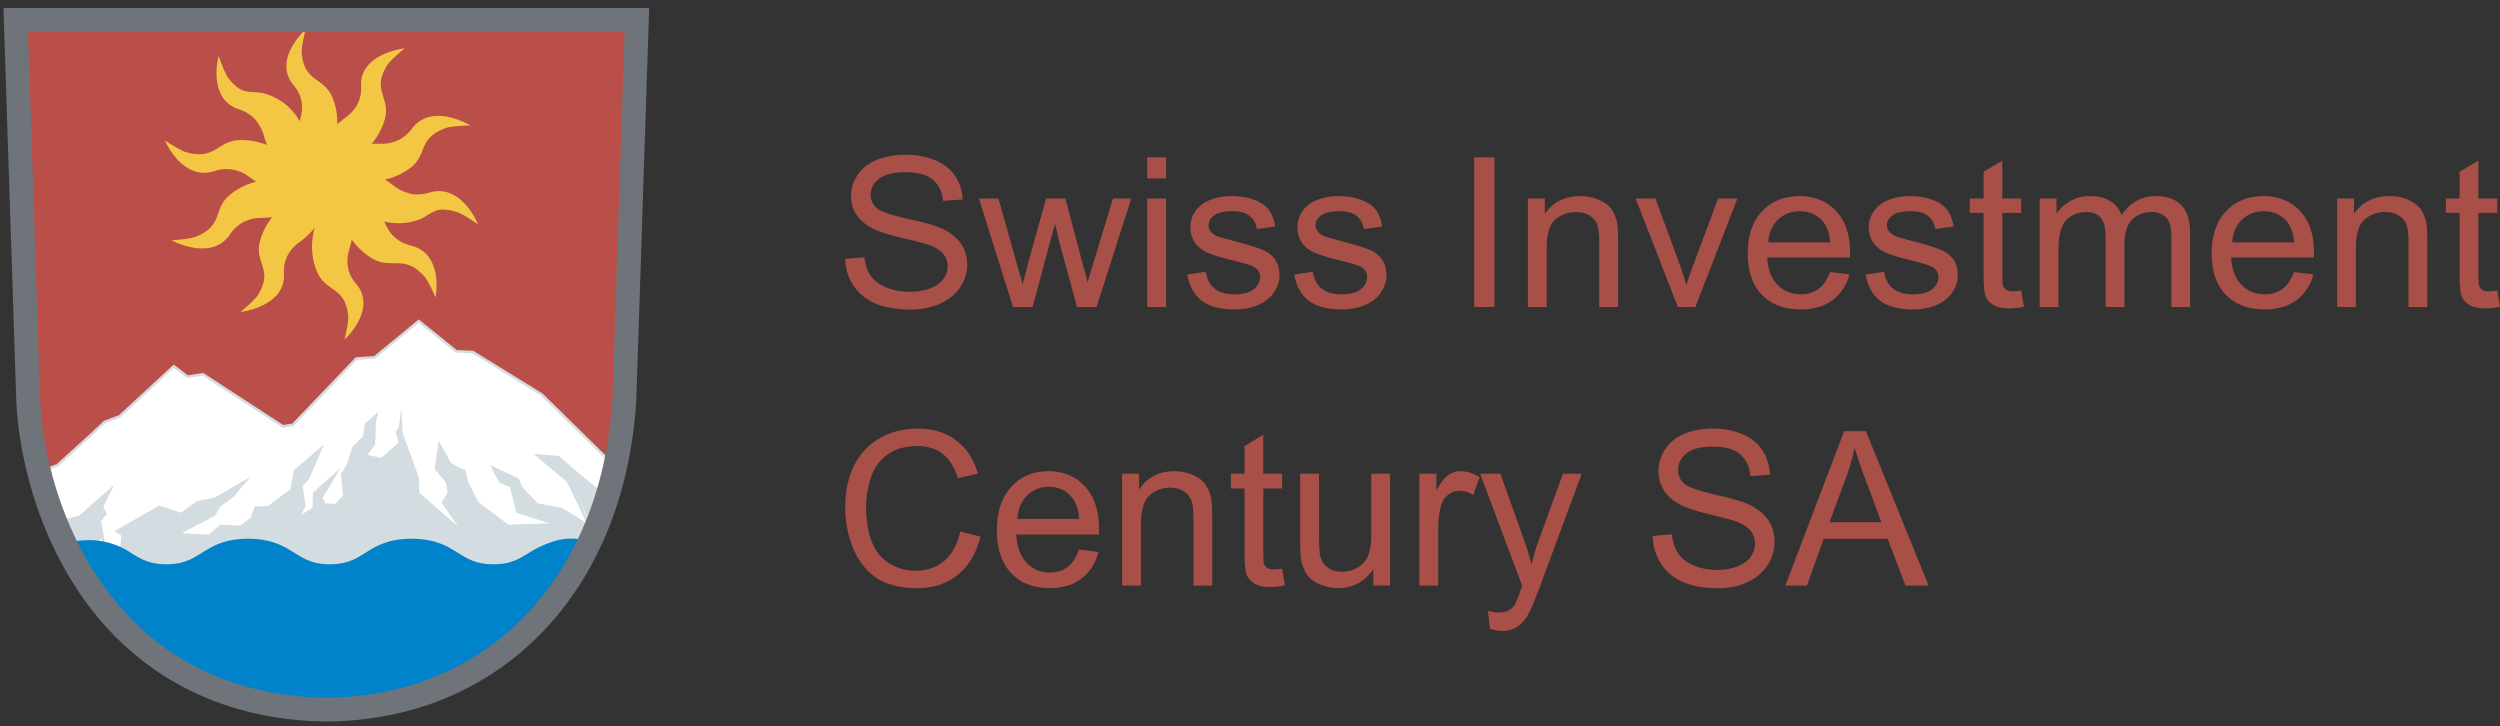
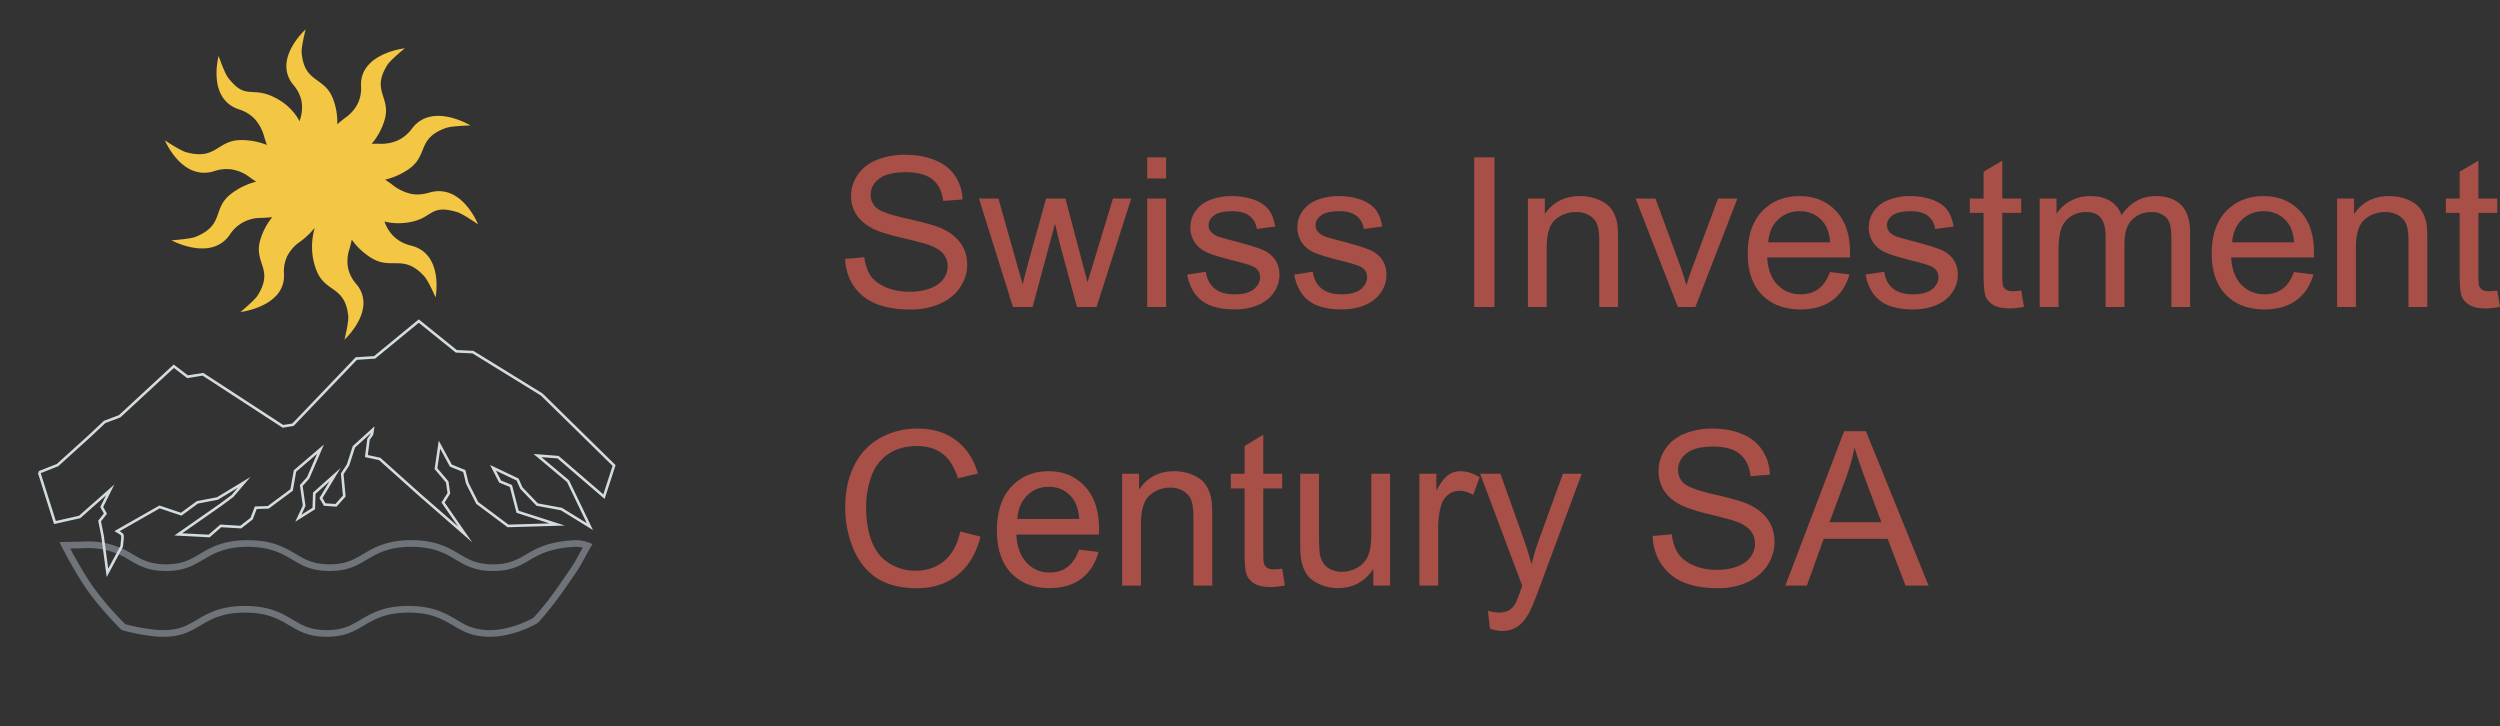
<svg xmlns="http://www.w3.org/2000/svg" width="210" height="61" fill="none">
  <rect width="100%" height="100%" fill="#333333" stroke="none" />
-   <path d="M27.422 1.673H1.323L2.368 33.65C3.37 49.377 13.523 59.44 27.197 59.6l.087.01.125-.005.126.004.082-.008c13.674-.16 23.827-10.223 24.829-25.95l1.05-31.977H27.421Z" fill="#B94F48" />
  <path d="M48.287 45.654c-1.99.1-3.001.597-3.89 1.122-.824.487-1.535.907-2.98.907-1.44 0-2.15-.42-2.98-.907-.888-.525-1.899-1.122-3.89-1.122-1.99 0-3 .597-3.89 1.122-.823.487-1.535.907-2.974.907-1.44 0-2.152-.42-2.98-.907-.889-.525-1.9-1.122-3.89-1.122-1.99 0-3.001.597-3.89 1.122-.824.487-1.535.907-2.975.907-1.44 0-2.151-.42-2.98-.907a6.585 6.585 0 0 0-3.912-1.004l-1.617.033s1.305 2.56 2.424 4.017a27.544 27.544 0 0 0 2.507 2.857s1.895.53 3.34.53c1.439 0 2.15-.42 2.974-.908.89-.525 1.9-1.122 3.89-1.122 1.991 0 3.002.597 3.89 1.122.825.488 1.536.908 2.98.908 1.44 0 2.151-.42 2.98-.908.888-.525 1.899-1.122 3.89-1.122 1.99 0 3 .597 3.89 1.122.824.488 1.535.908 2.98.908 1.439 0 2.992-.618 3.816-1.105 0 0 1.023-1.068 2.28-2.904.573-.836 1.068-1.512 1.358-2.05a50.63 50.63 0 0 1 .729-1.311s-.525-.214-1.08-.185Z" stroke="#6F747A" stroke-width=".56" stroke-miterlimit="10" />
  <path d="M34.522 20.628a3.179 3.179 0 0 1-1.366-.693 3.247 3.247 0 0 1-.798-1.156l-.066-.172a4.8 4.8 0 0 0 1.47.134c2.707-.176 2.104-1.685 4.641-.924.49.147 1.752 1.03 1.752 1.03s-1.366-3.484-4.107-2.665c-.477.143-1.054.206-1.535.097a3.968 3.968 0 0 1-1.392-.634 9.167 9.167 0 0 0-.776-.555 5.813 5.813 0 0 0 2.016-.903c1.64-1.16.629-2.572 3.127-3.446.481-.168 2.038-.202 2.038-.202s-3.257-1.979-4.93.274c-.299.414-.7.75-1.167.974a3.43 3.43 0 0 1-1.401.294 12.868 12.868 0 0 0-.807 0 5.52 5.52 0 0 0 1.098-2.05c.533-1.895-1.163-2.39.225-4.584.269-.425 1.462-1.391 1.462-1.391s-3.821.42-3.678 3.198a2.894 2.894 0 0 1-.286 1.466 3.23 3.23 0 0 1-.907 1.076c-.325.235-.59.45-.806.643a5.39 5.39 0 0 0-.373-2.185c-.725-1.837-2.399-1.261-2.616-3.828-.043-.496.334-1.958.334-1.958s-2.823 2.53-1.014 4.685a3 3 0 0 1 .668 1.344c.077.462.052.935-.074 1.387l-.091.298a4.66 4.66 0 0 0-1.679-1.765c-2.303-1.395-2.723.173-4.32-1.886-.307-.395-.797-1.828-.797-1.828s-.998 3.597 1.717 4.488a3.15 3.15 0 0 1 1.306.794c.336.381.59.824.746 1.302.095.353.195.643.29.891a5.841 5.841 0 0 0-2.181-.412c-2.03.009-2.065 1.727-4.619 1.017-.494-.138-1.774-.992-1.774-.992s1.44 3.454 4.16 2.58a3.183 3.183 0 0 1 1.535-.126c.446.089.954.286 1.313.56.24.18.456.327.655.457a5.712 5.712 0 0 0-2.129 1.042c-1.579 1.231-.503 2.597-2.953 3.589-.473.189-2.026.294-2.026.294s3.353 1.828 4.914-.5a3.004 3.004 0 0 1 1.072-.996 3.12 3.12 0 0 1 1.43-.387c.408-.004.75-.03 1.046-.063a5.488 5.488 0 0 0-1.024 1.983c-.52 1.9 1.18 2.383-.195 4.585-.265.424-1.453 1.399-1.453 1.399s3.816-.445 3.656-3.219a2.956 2.956 0 0 1 .273-1.47c.215-.42.522-.79.898-1.084a6.723 6.723 0 0 0 1.414-1.299c-.23.799-.43 2.152.165 3.626.741 1.832 2.406 1.244 2.65 3.807.047.496-.317 1.963-.317 1.963s2.801-2.551.976-4.694a2.981 2.981 0 0 1-.677-1.34 3.18 3.18 0 0 1 .06-1.387c.118-.378.196-.702.252-.983a5.642 5.642 0 0 0 1.644 1.538c1.713 1.05 2.702-.378 4.458 1.554.338.374.941 1.761.941 1.761s.712-3.668-2.068-4.353Z" fill="#F3C644" />
-   <path d="m3.938 42.696 1.25 3.286 21.766 5.655 21.91-5.328 1.444-2.76.945-2.441-7.988-5.748-8.353-4.807-8.917 6.983-12.533 1.021-6.6 1.807-2.924 2.332Z" fill="#D3DCE0" />
-   <path d="m3.578 39.544 1.288-.47 2.732-2.475 1.223-1.151 1.262-.475 4.55-4.206 1.153.882 1.297-.206 6.718 4.374.841-.134 5.322-5.56 1.54-.1 3.707-3.05 3.149 2.542 1.4.067 5.777 3.559 6.08 5.966-.342 2.786-4.367-3.492-1.73-.134 2.567 2.151 2.134 4-2.694-1.66-2.03-.373-1.33-1.391-.317-.714-2.065-.983.594 1.15.911.375.56 2.168 3.326 1.067-4.129.122-2.589-1.933-.837-1.66-.247-1.016-1.496-.904-.59-1.31-.295 2.008.945 1.117.14.95-.49.782 1.855 2.676-3.886-3.39-.034-1.404-1.015-2.77-.33-.89-.134-2.118-.195 1.538-.282.404.243.924-1.54 1.365-1.119-.239.698-.97.044-1.06.009-.773.225-.924-1.15 1.017-.164 1.252-.724.559c-.16.55-.322 1.101-.486 1.651l-.49.744.173 1.865-.698.782-.945-.067-.317-.542 1.188-1.967-1.747 1.56-.035 1.28-1.297.816.49-1.05-.242-1.698.49-.445 1.131-2.61-2.146 1.836-.282 1.593-1.96 1.458-1.05.034-.351.916-.911.71-1.678-.101-.98.849-2.59-.135 3.032-1.546.655-1.164 1.054-.605.832-1.273-3.135 1.844-.837.05-1.358.997-1.821-.61-3.57 2.034s.421.235.456.34c.035.101-.07.95-.07.95l-2.636.58 1.028-1.496-.243-1.223.49-.622-.312-.559.863-1.63-2.72 2.475-1.665.37-1.479-4.257Z" fill="#fff" />
  <path d="m3.283 39.679 1.548-.61 2.733-2.474 1.223-1.151 1.262-.475 4.55-4.206 1.153.882 1.296-.206 6.718 4.374.842-.134 5.32-5.56 1.54-.1 3.708-3.05 3.15 2.541 1.4.068 5.777 3.559 6.08 5.966-.85 2.618-3.856-3.32-1.73-.134 2.567 2.151 1.835 3.816-2.394-1.475-2.03-.374-1.331-1.39-.317-.715-2.064-.983.594 1.15.91.375.56 2.168 3.327 1.067-4.13.122-2.588-1.933-.837-1.66-.247-1.016-1.132-.463-.954-1.752-.295 2.009.945 1.117.139.95-.49.782 1.856 2.676-3.886-3.39-3.292-2.95-1.118-.24.182-1.412.29-.416.057-.382-1.579 1.433-.49 1.525-.49.744.173 1.865-.698.782-.945-.067-.317-.542 1.188-1.967-1.747 1.559-.044 1.286-1.296.815.49-1.05-.243-1.698.58-.647 1.037-2.408-2.146 1.836-.282 1.593-1.96 1.458-1.05.034-.351.916-.911.71-1.678-.101-.98.849-2.59-.135 3.56-2.487.99-.736.984-1.151-2.242 1.357-1.687.324-1.357.996-1.822-.61-3.57 2.034s.421.235.456.34c.035.101-.07.95-.07.95L9.026 48.12l-.416-3.13-.243-1.223.49-.622-.312-.559.711-1.432-2.567 2.273-2.073.466-1.332-4.214Z" stroke="#D3DCE0" stroke-width=".22" stroke-miterlimit="10" />
-   <path d="M48.317 45.255c-1.106-.093-2.038.277-2.598.512-.234.101-.611.248-1.292.673-.824.512-1.535.958-2.98.958-1.44 0-2.15-.446-2.979-.958-.889-.555-1.9-1.185-3.89-1.185-1.99 0-3.001.63-3.89 1.185-.824.512-1.535.958-2.975.958-1.44 0-2.151-.446-2.98-.958-.889-.555-1.9-1.185-3.89-1.185-1.99 0-3 .63-3.89 1.185-.824.512-1.535.958-2.975.958-1.44 0-2.151-.446-2.98-.958a6.323 6.323 0 0 0-3.911-1.055c-.217.009-.807.084-1.618.038l-.186-.013a23.34 23.34 0 0 0 5.117 7.253 24.133 24.133 0 0 0 10.916 6.235 24.695 24.695 0 0 0 15.305-1.02 23.754 23.754 0 0 0 8.405-5.825 39.244 39.244 0 0 0 2.367-2.966 20.21 20.21 0 0 0 1.414-2.193c.3-.547.525-1.021.677-1.37a4.22 4.22 0 0 0-1.167-.27Z" fill="#0083CB" />
-   <path d="M27.422 1.673H1.323L2.368 33.65c.04.84.135 2.055.386 3.496.356 2.042 2.377 13.643 12.564 19.387 1.978 1.114 5.99 2.984 11.879 3.068l.087.008.125-.004.126.004.082-.008c13.674-.16 23.827-10.223 24.829-25.95l1.05-31.977H27.421Z" stroke="#6F747A" stroke-width="2" stroke-miterlimit="10" />
  <path d="m71 21.747 1.606-.137c.076.628.252 1.146.527 1.552.28.4.714.726 1.299.977.585.246 1.243.369 1.975.369.65 0 1.223-.094 1.72-.283.498-.189.866-.446 1.106-.772.246-.331.369-.692.369-1.08 0-.395-.117-.738-.351-1.03-.234-.297-.62-.545-1.159-.745-.345-.132-1.109-.335-2.29-.61-1.183-.28-2.01-.542-2.485-.788-.614-.315-1.073-.703-1.378-1.166a2.861 2.861 0 0 1-.447-1.57c0-.634.184-1.226.552-1.775.37-.554.907-.974 1.616-1.26.708-.286 1.495-.429 2.36-.429.955 0 1.794.152 2.52.454.731.298 1.293.738 1.685 1.321a3.74 3.74 0 0 1 .632 1.98l-1.632.121c-.088-.795-.387-1.395-.896-1.8-.503-.407-1.25-.61-2.238-.61-1.03 0-1.782.186-2.256.558-.468.366-.702.809-.702 1.329 0 .451.167.823.5 1.115.328.291 1.182.591 2.563.9 1.387.303 2.338.569 2.853.798.749.337 1.302.766 1.659 1.286.357.514.535 1.109.535 1.783 0 .67-.196 1.301-.588 1.896-.392.588-.957 1.049-1.694 1.38-.731.326-1.556.489-2.475.489-1.165 0-2.142-.166-2.932-.497-.784-.332-1.401-.83-1.852-1.492A4.217 4.217 0 0 1 71 21.747Zm14.088 4.039-2.853-9.107h1.633l1.483 5.256.553 1.956c.023-.098.184-.724.483-1.878l1.483-5.334h1.624l1.396 5.282.465 1.74.535-1.757 1.598-5.265h1.536l-2.914 9.107h-1.642l-1.483-5.454-.36-1.552-1.887 7.006h-1.65ZM96.367 14.99v-1.776h1.58v1.775h-1.58Zm0 10.796v-9.107h1.58v9.107h-1.58Zm3.362-2.719 1.562-.24c.088.612.331 1.08.729 1.406.403.326.965.49 1.685.49.725 0 1.264-.144 1.615-.43.351-.291.527-.631.527-1.02 0-.349-.156-.623-.466-.823-.216-.137-.755-.312-1.615-.523-1.158-.286-1.963-.532-2.414-.738-.444-.211-.784-.5-1.018-.866a2.3 2.3 0 0 1-.342-1.226c0-.406.094-.78.281-1.123.193-.35.453-.638.781-.866.246-.178.579-.326 1.001-.446a4.82 4.82 0 0 1 1.369-.189c.731 0 1.372.103 1.922.309.556.206.966.486 1.229.84.263.349.445.817.544 1.406l-1.545.206c-.07-.469-.275-.835-.614-1.098-.334-.262-.807-.394-1.422-.394-.726 0-1.243.117-1.554.352-.31.234-.465.508-.465.823 0 .2.065.38.193.54.129.166.331.303.606.412.158.057.623.188 1.396.394 1.117.292 1.896.532 2.334.72.445.183.793.452 1.045.807.252.354.377.794.377 1.32 0 .515-.155 1-.465 1.458-.304.452-.746.803-1.325 1.055-.58.245-1.235.368-1.966.368-1.212 0-2.136-.245-2.774-.737-.632-.492-1.036-1.22-1.211-2.187Zm8.988 0 1.562-.24c.088.612.331 1.08.729 1.406.403.326.965.49 1.685.49.726 0 1.264-.144 1.615-.43.351-.291.527-.631.527-1.02 0-.349-.155-.623-.466-.823-.216-.137-.754-.312-1.615-.523-1.158-.286-1.963-.532-2.413-.738-.445-.211-.785-.5-1.019-.866a2.3 2.3 0 0 1-.342-1.226c0-.406.094-.78.281-1.123.193-.35.453-.638.781-.866.246-.178.579-.326 1.001-.446a4.82 4.82 0 0 1 1.369-.189c.732 0 1.372.103 1.922.309.556.206.966.486 1.229.84.264.349.445.817.544 1.406l-1.544.206c-.071-.469-.275-.835-.615-1.098-.333-.262-.807-.394-1.422-.394-.725 0-1.243.117-1.553.352-.311.234-.466.508-.466.823 0 .2.065.38.193.54.129.166.331.303.606.412.158.057.623.188 1.396.394 1.117.292 1.896.532 2.335.72.444.183.792.452 1.044.807.252.354.378.794.378 1.32 0 .515-.156 1-.466 1.458-.304.452-.746.803-1.325 1.055-.579.245-1.235.368-1.966.368-1.212 0-2.136-.245-2.774-.737-.632-.492-1.036-1.22-1.211-2.187Zm15.115 2.719V13.214h1.702v12.572h-1.702Zm4.511 0v-9.107h1.422v1.295c.685-1 1.674-1.501 2.967-1.501.562 0 1.077.1 1.545.3.474.195.828.452 1.062.772.234.32.398.7.491 1.14.059.286.088.786.088 1.501v5.6h-1.58v-5.54c0-.629-.061-1.098-.184-1.406a1.466 1.466 0 0 0-.658-.746c-.311-.189-.676-.283-1.098-.283-.673 0-1.255.208-1.746.626-.486.417-.729 1.209-.729 2.375v4.974h-1.58Zm12.596 0-3.546-9.107h1.668l2.001 5.454c.216.588.415 1.2.597 1.835.14-.48.336-1.058.588-1.733l2.071-5.556h1.624l-3.529 9.107h-1.474Zm12.78-2.933 1.632.197c-.257.932-.734 1.655-1.43 2.17-.697.514-1.586.771-2.669.771-1.363 0-2.446-.408-3.247-1.226-.796-.823-1.194-1.975-1.194-3.456 0-1.532.404-2.72 1.211-3.567.808-.846 1.855-1.269 3.143-1.269 1.246 0 2.264.414 3.054 1.243.79.83 1.185 1.995 1.185 3.499 0 .091-.003.229-.009.412h-6.951c.058 1 .348 1.766.869 2.298.52.531 1.17.797 1.948.797.579 0 1.074-.148 1.484-.446.409-.297.734-.771.974-1.423Zm-5.188-2.495h5.205c-.07-.767-.269-1.341-.596-1.724-.504-.595-1.156-.892-1.958-.892-.725 0-1.337.237-1.834.712-.492.474-.764 1.109-.817 1.904Zm8.181 2.709 1.562-.24c.088.612.331 1.08.729 1.406.404.326.965.49 1.685.49.726 0 1.264-.144 1.615-.43.351-.291.527-.631.527-1.02 0-.349-.155-.623-.465-.823-.217-.137-.755-.312-1.615-.523-1.159-.286-1.964-.532-2.414-.738-.445-.211-.784-.5-1.018-.866a2.292 2.292 0 0 1-.343-1.226c0-.406.094-.78.281-1.123.193-.35.454-.638.781-.866.246-.178.58-.326 1.001-.446a4.826 4.826 0 0 1 1.369-.189c.732 0 1.373.103 1.923.309.555.206.965.486 1.228.84.264.349.445.817.545 1.406l-1.545.206c-.07-.469-.275-.835-.615-1.098-.333-.262-.807-.394-1.422-.394-.725 0-1.243.117-1.553.352-.31.234-.465.508-.465.823 0 .2.064.38.193.54.128.166.33.303.605.412.158.057.624.188 1.396.394 1.118.292 1.896.532 2.335.72a2.33 2.33 0 0 1 1.044.807c.252.354.378.794.378 1.32 0 .515-.155 1-.465 1.458-.305.452-.747.803-1.326 1.055-.579.245-1.235.368-1.966.368-1.211 0-2.136-.245-2.774-.737-.632-.492-1.035-1.22-1.211-2.187Zm13.07 1.338.228 1.363a6.003 6.003 0 0 1-1.194.138c-.573 0-1.018-.089-1.334-.266-.316-.177-.538-.409-.667-.695-.129-.291-.193-.9-.193-1.826v-5.24h-1.159v-1.2h1.159v-2.255l1.571-.927v3.182h1.589v1.2h-1.589v5.325c0 .44.026.724.079.85a.677.677 0 0 0 .272.3c.129.074.31.111.544.111.176 0 .407-.02.694-.06Zm1.553 1.381v-9.107h1.413v1.277a3.258 3.258 0 0 1 1.168-1.071c.486-.275 1.038-.412 1.659-.412.69 0 1.255.14 1.694.42.445.28.758.672.939 1.175.737-1.063 1.697-1.595 2.879-1.595.925 0 1.636.252 2.133.755.497.497.746 1.266.746 2.306v6.252h-1.571v-5.737c0-.618-.053-1.06-.158-1.33a1.278 1.278 0 0 0-.553-.66 1.77 1.77 0 0 0-.948-.248c-.655 0-1.2.214-1.633.643-.433.423-.649 1.103-.649 2.04v5.292h-1.58v-5.917c0-.686-.129-1.2-.386-1.544-.258-.343-.679-.514-1.264-.514-.445 0-.858.114-1.238.343a1.96 1.96 0 0 0-.816 1.003c-.17.44-.255 1.075-.255 1.904v4.725h-1.58Zm21.356-2.933 1.632.197c-.257.932-.734 1.655-1.43 2.17-.697.514-1.586.771-2.669.771-1.363 0-2.446-.408-3.247-1.226-.796-.823-1.194-1.975-1.194-3.456 0-1.532.404-2.72 1.211-3.567.808-.846 1.855-1.269 3.143-1.269 1.246 0 2.264.414 3.054 1.243.79.83 1.185 1.995 1.185 3.499 0 .091-.003.229-.009.412h-6.951c.058 1 .348 1.766.869 2.298.52.531 1.17.797 1.948.797.579 0 1.074-.148 1.484-.446.409-.297.734-.771.974-1.423Zm-5.188-2.495h5.205c-.07-.767-.269-1.341-.596-1.724-.504-.595-1.156-.892-1.958-.892-.725 0-1.337.237-1.834.712-.492.474-.764 1.109-.817 1.904Zm8.813 5.428v-9.107h1.422v1.295c.685-1 1.673-1.501 2.967-1.501.561 0 1.076.1 1.544.3.474.195.829.452 1.063.772.234.32.397.7.491 1.14.059.286.088.786.088 1.501v5.6h-1.58v-5.54c0-.629-.062-1.098-.184-1.406a1.468 1.468 0 0 0-.659-.746c-.31-.189-.676-.283-1.097-.283-.673 0-1.255.208-1.747.626-.485.417-.728 1.209-.728 2.375v4.974h-1.58Zm13.456-1.381.228 1.363a6.003 6.003 0 0 1-1.194.138c-.573 0-1.018-.089-1.334-.266-.316-.177-.538-.409-.667-.695-.129-.291-.193-.9-.193-1.826v-5.24h-1.159v-1.2h1.159v-2.255l1.571-.927v3.182h1.589v1.2h-1.589v5.325c0 .44.026.724.079.85a.683.683 0 0 0 .272.3c.129.074.31.111.544.111.176 0 .407-.02.694-.06ZM80.662 44.642l1.7.433c-.356 1.41-.999 2.485-1.928 3.228-.924.737-2.055 1.106-3.393 1.106-1.385 0-2.513-.283-3.384-.85-.865-.571-1.526-1.397-1.982-2.476A8.937 8.937 0 0 1 71 42.607c0-1.35.254-2.526.763-3.529.514-1.008 1.242-1.772 2.183-2.29.947-.526 1.987-.788 3.121-.788 1.286 0 2.368.33 3.244.99.877.661 1.488 1.59 1.833 2.787l-1.675.398c-.298-.944-.73-1.63-1.297-2.061-.567-.43-1.28-.646-2.14-.646-.988 0-1.815.24-2.481.717-.66.477-1.125 1.12-1.394 1.928a7.766 7.766 0 0 0-.403 2.485c0 1.103.157 2.067.473 2.893.322.82.818 1.432 1.49 1.84.673.406 1.4.61 2.184.61.952 0 1.76-.278 2.42-.832.66-.554 1.107-1.377 1.341-2.468Zm9.978 1.521 1.63.203c-.257.961-.733 1.707-1.429 2.238-.695.53-1.584.796-2.665.796-1.362 0-2.443-.422-3.244-1.265-.795-.849-1.192-2.037-1.192-3.564 0-1.58.403-2.807 1.21-3.68.806-.872 1.852-1.309 3.138-1.309 1.245 0 2.262.428 3.051 1.283.79.855 1.184 2.058 1.184 3.608 0 .095-.003.236-.009.425H85.37c.059 1.032.348 1.822.868 2.37.52.549 1.17.823 1.947.823.578 0 1.072-.153 1.481-.46.41-.306.734-.796.974-1.468Zm-5.182-2.574h5.2c-.07-.79-.27-1.383-.597-1.778-.503-.613-1.154-.92-1.955-.92-.725 0-1.336.245-1.833.734-.49.49-.762 1.144-.815 1.964Zm8.802 5.599v-9.394h1.421v1.336c.684-1.032 1.672-1.548 2.964-1.548.56 0 1.075.103 1.543.31.473.2.827.466 1.061.796.233.33.397.722.491 1.176.058.295.087.811.087 1.548v5.776h-1.578v-5.714c0-.649-.061-1.132-.184-1.45a1.499 1.499 0 0 0-.658-.77c-.31-.195-.675-.292-1.096-.292a2.56 2.56 0 0 0-1.744.646c-.485.43-.728 1.247-.728 2.45v5.13H94.26Zm13.442-1.424.228 1.406a5.81 5.81 0 0 1-1.193.142c-.573 0-1.017-.092-1.333-.274a1.539 1.539 0 0 1-.666-.717c-.128-.3-.193-.929-.193-1.884v-5.404h-1.157v-1.239h1.157v-2.326l1.57-.955v3.282h1.587v1.238h-1.587v5.492c0 .455.026.746.079.876.058.13.149.233.271.31.129.076.31.115.544.115.175 0 .406-.02.693-.062Zm7.654 1.424v-1.38c-.725 1.061-1.71 1.592-2.955 1.592a3.767 3.767 0 0 1-1.543-.318c-.473-.213-.827-.478-1.061-.796a3.086 3.086 0 0 1-.482-1.186c-.064-.312-.097-.807-.097-1.486v-5.82h1.579v5.21c0 .832.032 1.392.096 1.68.099.42.31.75.631.991.322.236.719.354 1.193.354.473 0 .917-.12 1.332-.363a2.03 2.03 0 0 0 .877-.999c.176-.425.263-1.038.263-1.84v-5.032h1.578v9.393h-1.411Zm3.875 0v-9.394h1.421v1.425c.362-.667.695-1.106.999-1.318.31-.213.649-.319 1.017-.319.532 0 1.073.171 1.622.513l-.543 1.477c-.386-.23-.772-.345-1.158-.345a1.48 1.48 0 0 0-.929.319c-.275.206-.471.495-.588.867a6.264 6.264 0 0 0-.263 1.857v4.918h-1.578Zm5.927 3.617-.175-1.494c.345.094.646.141.903.141.351 0 .631-.059.842-.177.21-.118.382-.283.517-.495.099-.16.26-.554.482-1.185.029-.089.076-.218.14-.39l-3.533-9.41h1.701l1.938 5.44c.251.689.476 1.414.675 2.175.181-.731.397-1.445.648-2.14l1.991-5.476h1.578l-3.542 9.553c-.38 1.032-.675 1.742-.886 2.132-.28.525-.602.908-.964 1.15-.363.247-.795.371-1.298.371a3.13 3.13 0 0 1-1.017-.195Zm13.669-7.783 1.604-.142c.076.649.252 1.183.527 1.601.28.413.713.75 1.297 1.009.585.253 1.242.38 1.973.38.649 0 1.222-.097 1.718-.292.497-.195.865-.46 1.105-.796.246-.342.368-.713.368-1.114 0-.407-.117-.761-.35-1.062-.234-.306-.62-.563-1.158-.77-.345-.135-1.107-.344-2.288-.627-1.181-.29-2.008-.56-2.481-.814-.614-.324-1.073-.725-1.377-1.203a3.023 3.023 0 0 1-.447-1.619c0-.654.184-1.264.552-1.83.369-.573.906-1.006 1.614-1.3.707-.296 1.493-.443 2.358-.443.953 0 1.792.156 2.516.469.731.306 1.292.76 1.684 1.362a3.95 3.95 0 0 1 .631 2.043l-1.631.124c-.087-.82-.385-1.439-.894-1.857-.503-.42-1.248-.628-2.236-.628-1.029 0-1.78.191-2.253.574-.468.378-.701.835-.701 1.371 0 .466.166.85.499 1.15.328.3 1.181.61 2.56.929 1.386.313 2.336.587 2.85.822.748.348 1.3.79 1.657 1.327.357.531.535 1.144.535 1.84a3.57 3.57 0 0 1-.588 1.955c-.391.607-.955 1.082-1.692 1.424-.73.336-1.555.504-2.472.504-1.163 0-2.14-.171-2.929-.513a4.145 4.145 0 0 1-1.85-1.54 4.447 4.447 0 0 1-.701-2.334Zm11.144 4.166 4.936-12.967h1.832L162 49.188h-1.938l-1.499-3.927h-5.375l-1.411 3.927h-1.806Zm3.708-5.325h4.358l-1.341-3.59c-.41-1.092-.714-1.988-.912-2.69a16.694 16.694 0 0 1-.693 2.477l-1.412 3.803Z" fill="#A85047" />
</svg>